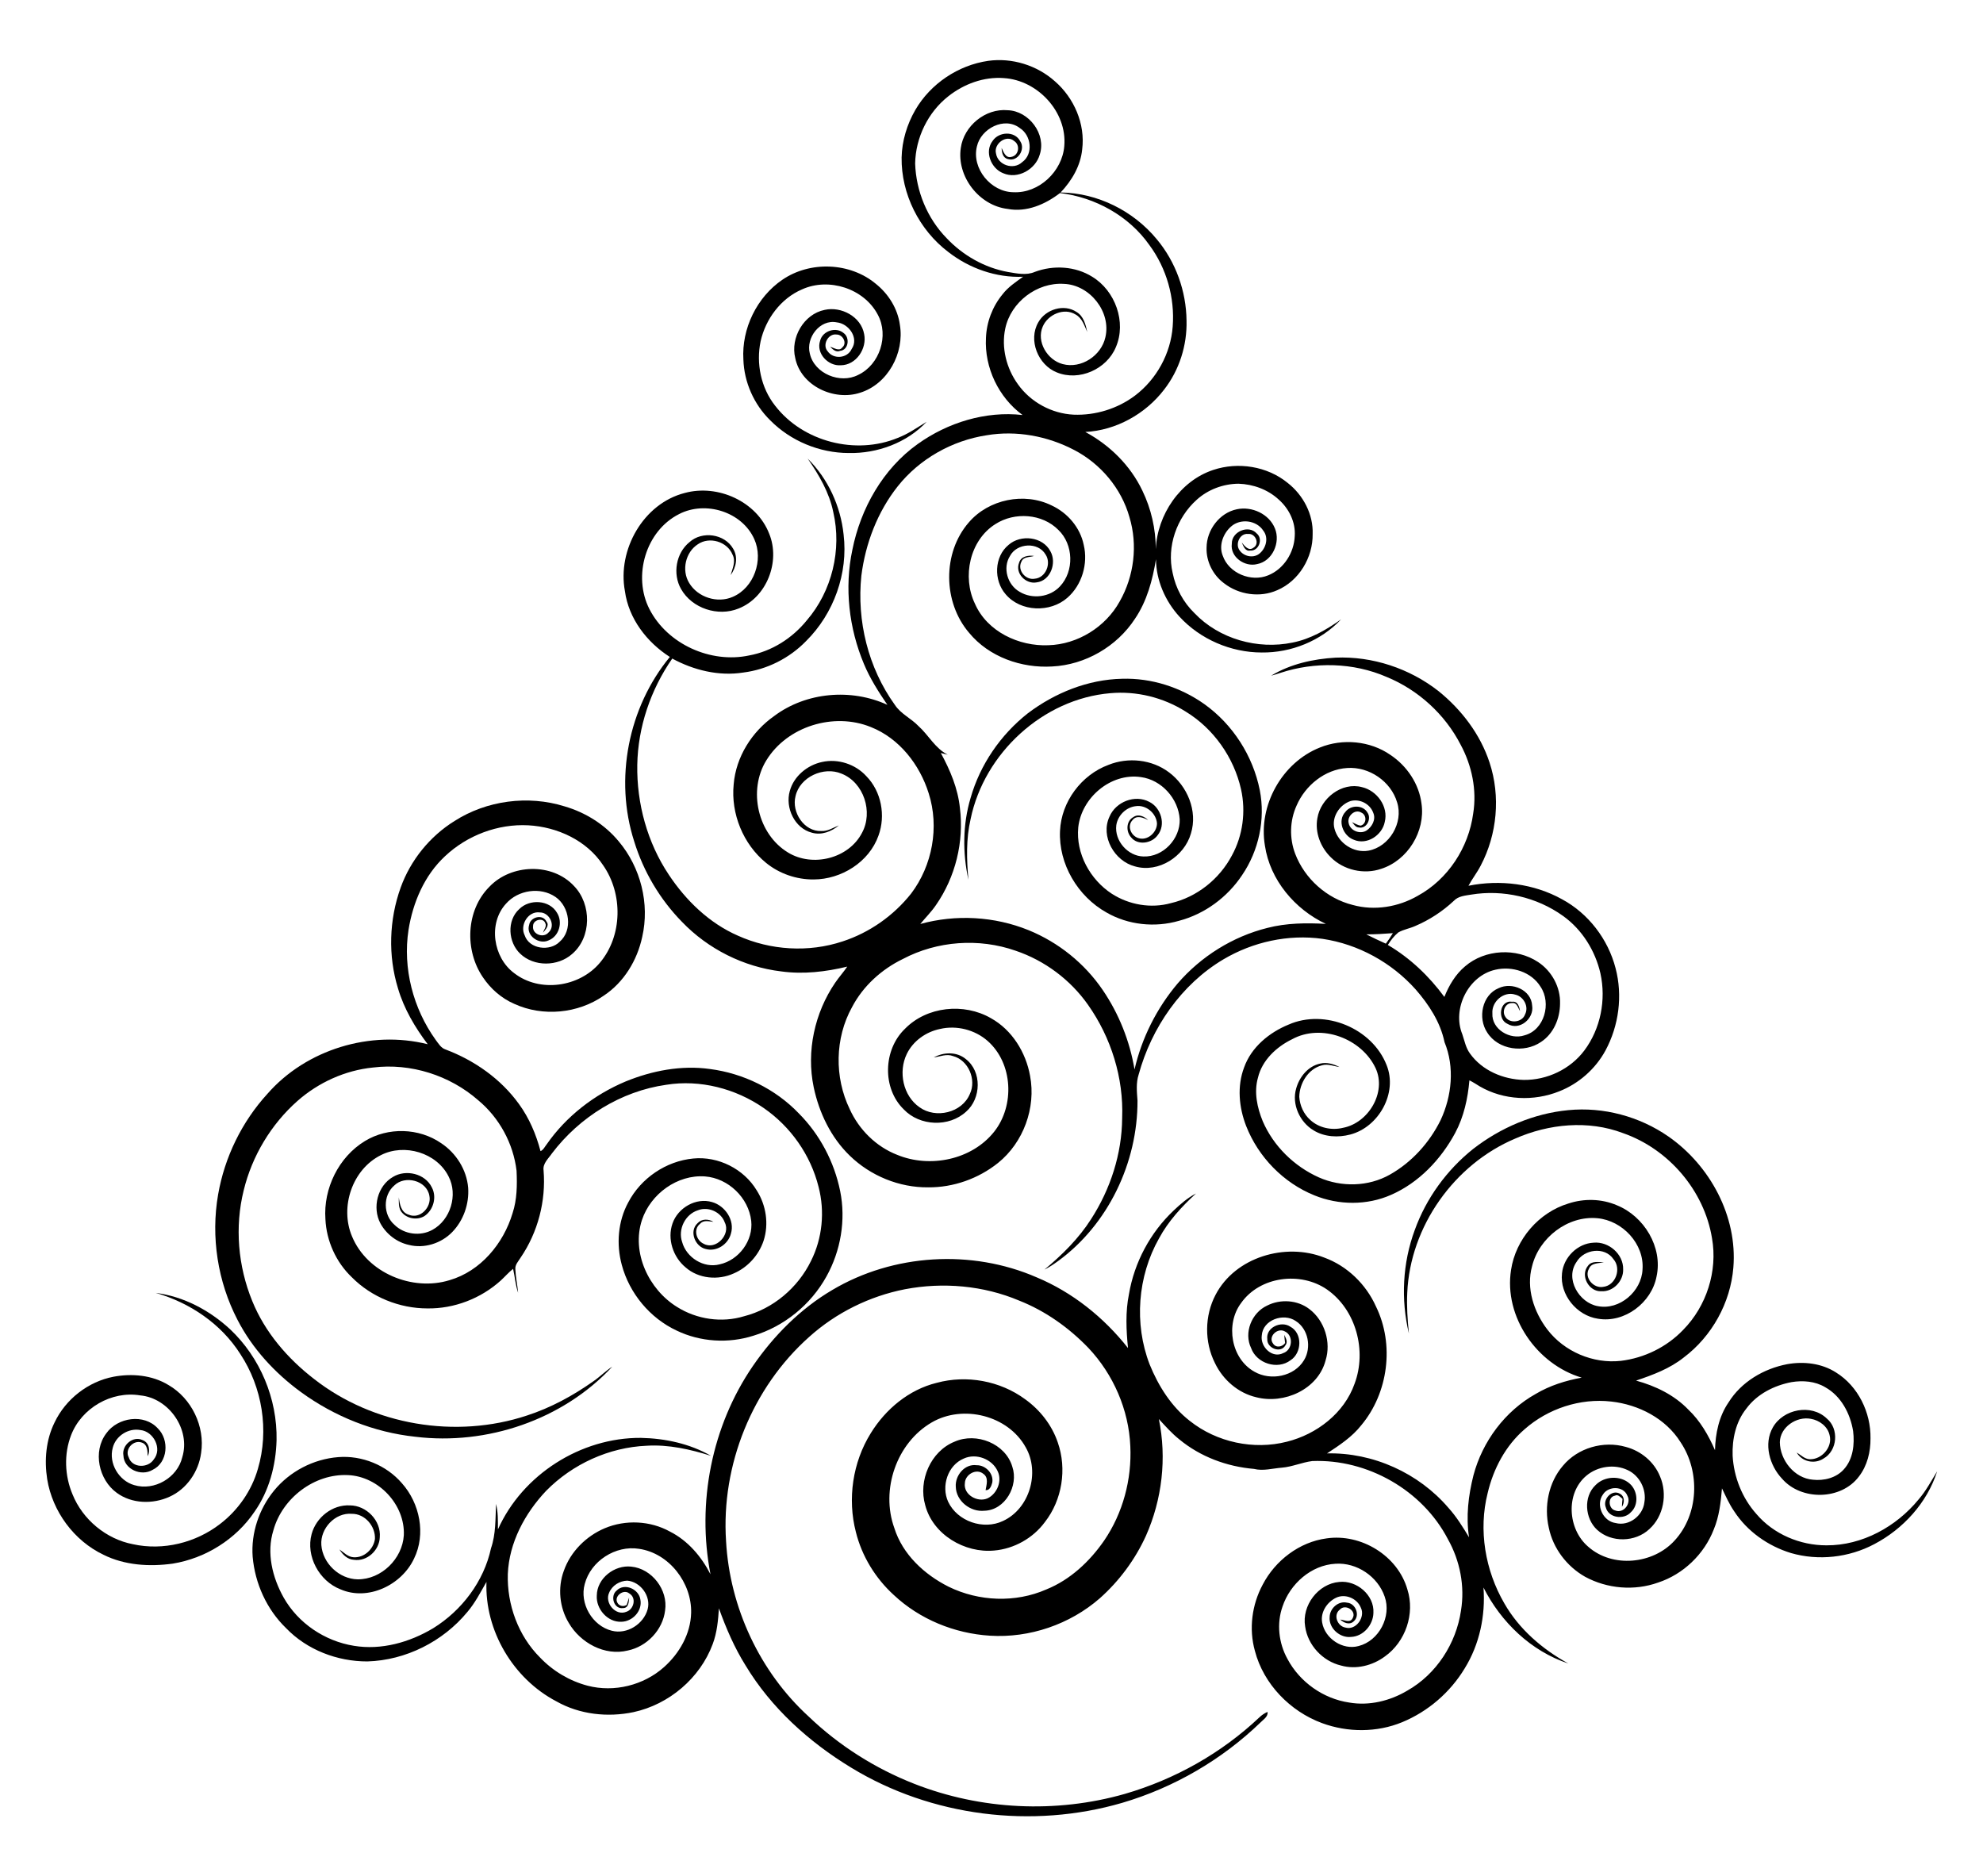
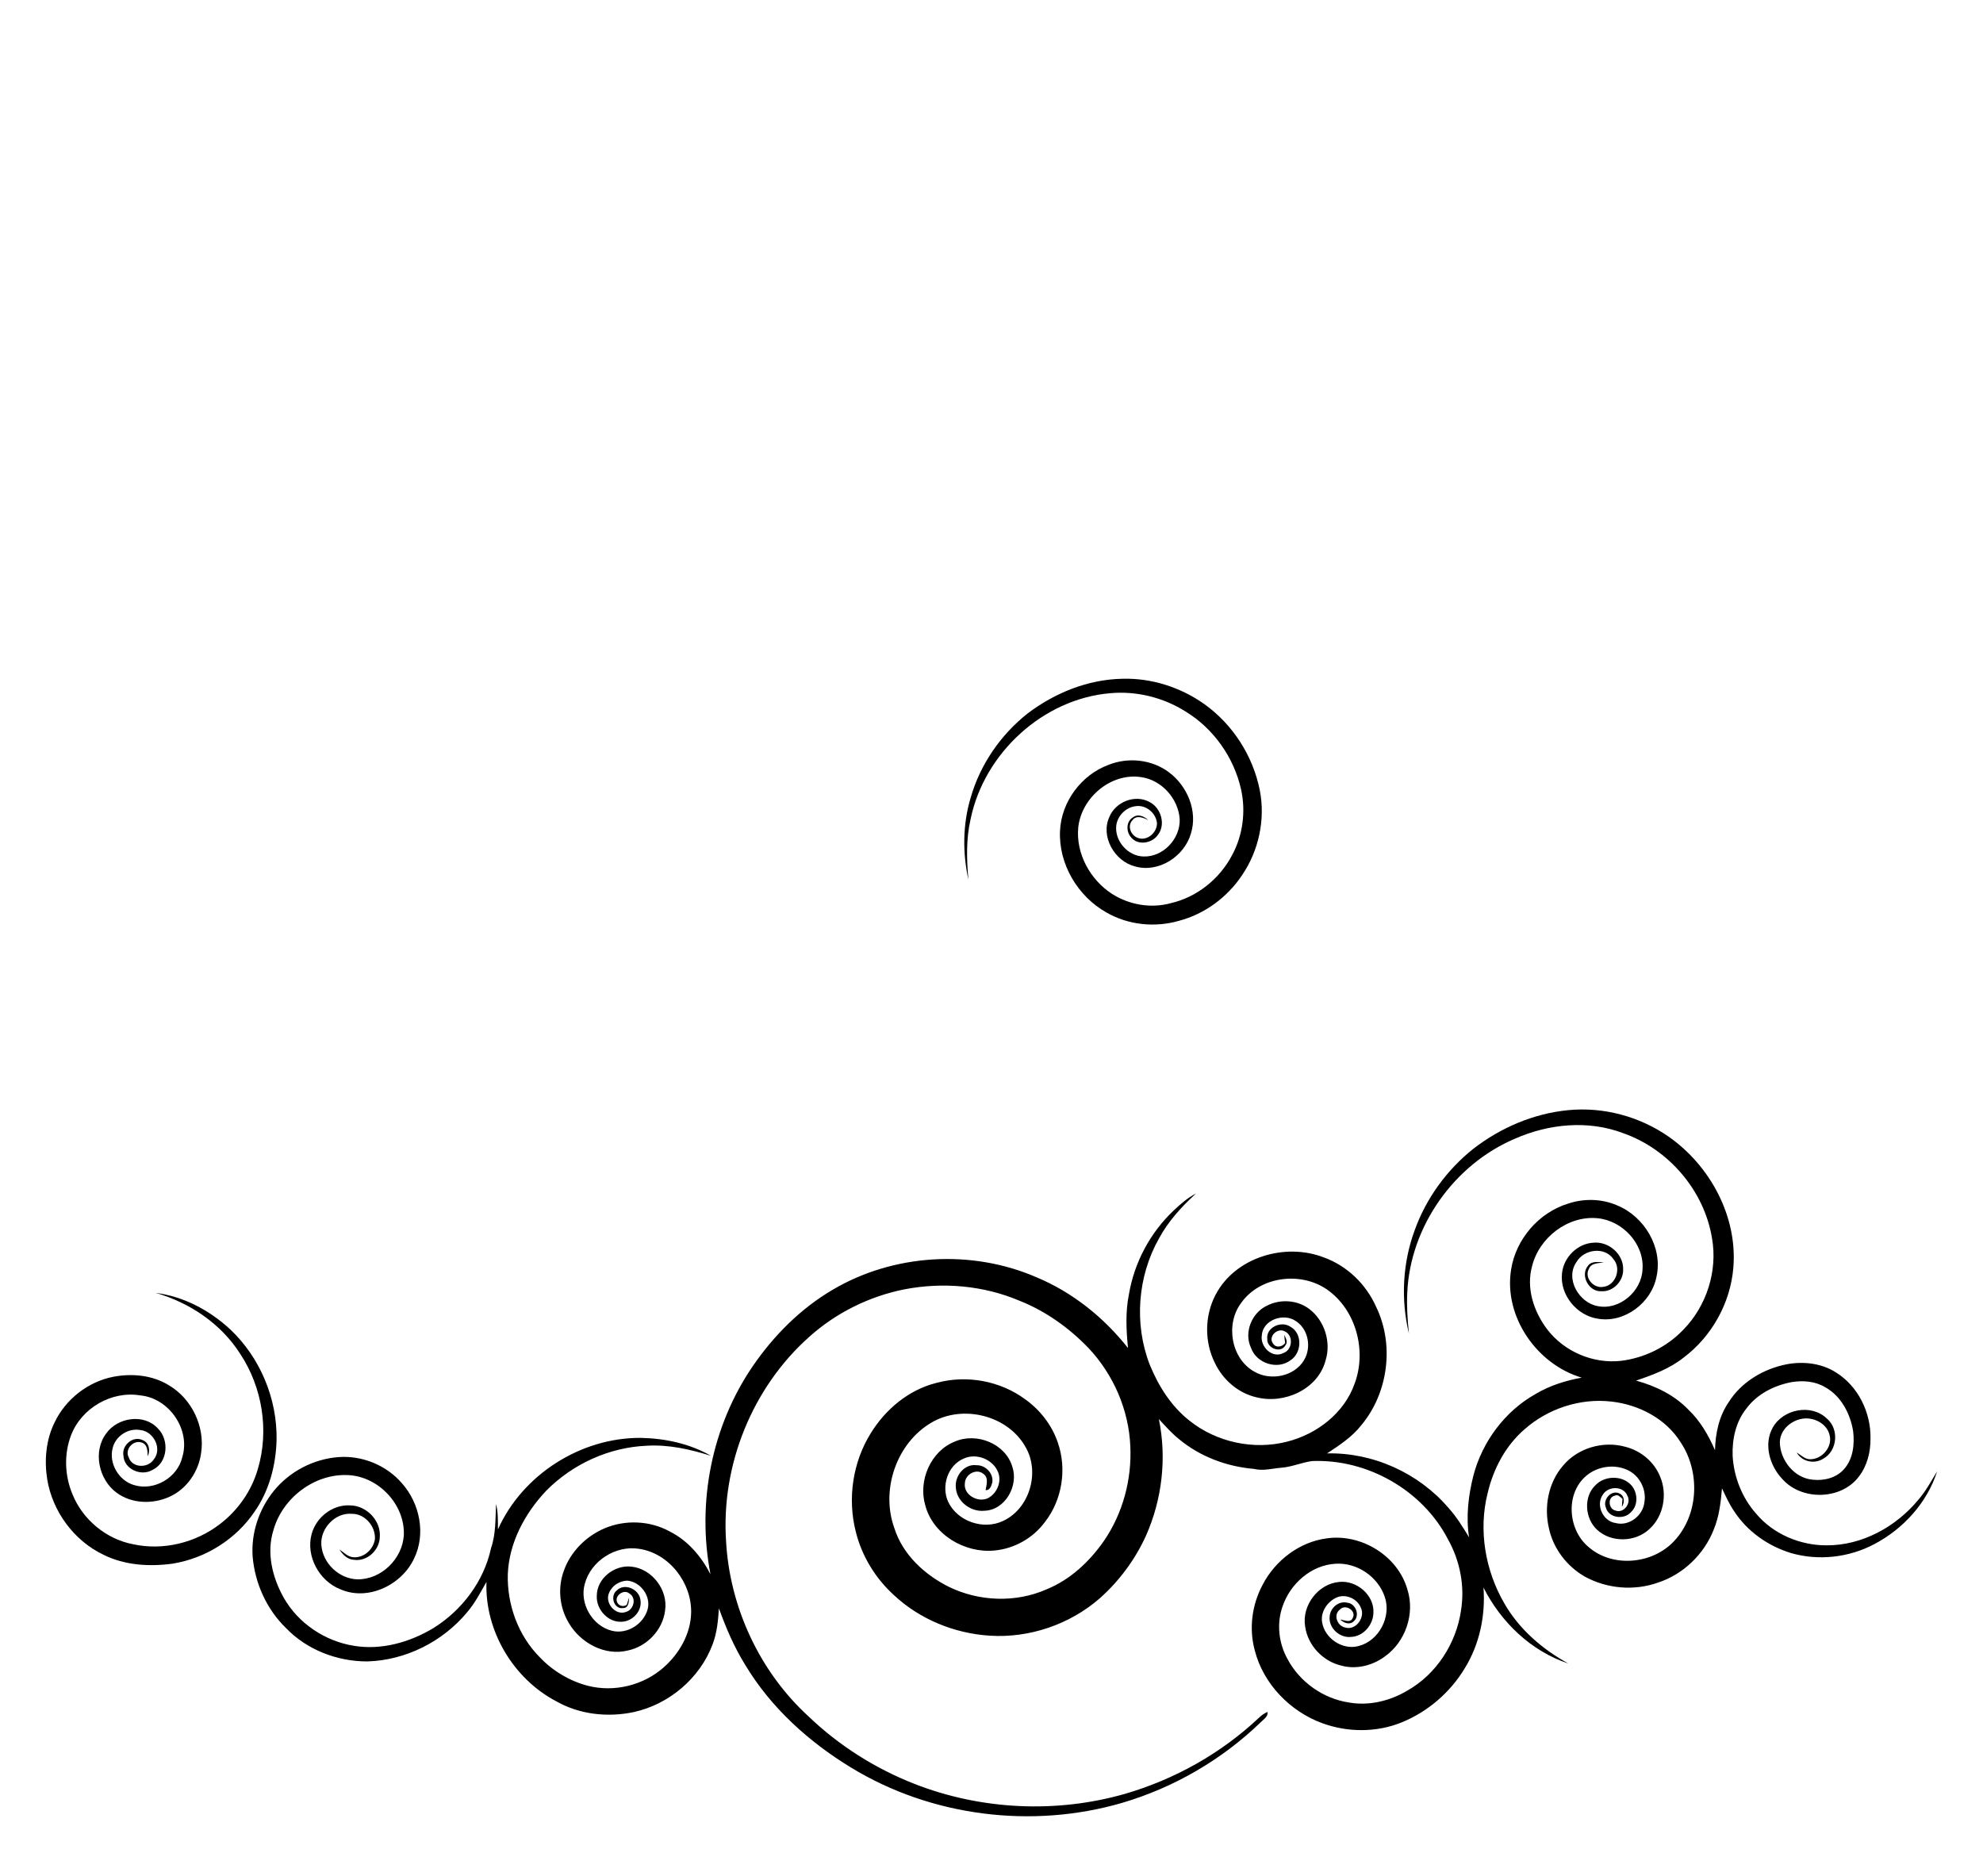
<svg xmlns="http://www.w3.org/2000/svg" version="1.1" id="Layer_1" x="0px" y="0px" viewBox="-11 0 1022 967" enable-background="new -11 0 1022 967" xml:space="preserve">
  <g>
-     <path d="M460.736,56.661c7.84-13.51,22.09-23.06,37.54-25.3c12.29-1.71,25.15,2.27,34.39,10.53c9.87,8.55,15.74,22,14.07,35.1   c-0.84,8.5-5.34,16.1-11.12,22.21c19.03,0.2,37.53,9.48,49.58,24.11c9.75,11.64,15.17,26.76,15.32,41.92   c0.33,12.7-3.73,25.55-11.57,35.58c-9.62,12.55-24.74,20.98-40.6,21.81c12.59,6.76,23.24,17.26,29.41,30.23   c4.54,9.37,6.91,19.75,6.92,30.16c0.77-17.68,12.48-35.18,29.62-40.83c12.82-4.28,27.85-1.91,38.37,6.71   c7.96,6.23,13.23,16.14,12.85,26.36c0.17,12.04-7.04,24.14-18.24,28.91c-8.87,3.97-19.79,2.38-27.41-3.56   c-5.72-4.2-9.28-11.27-9.02-18.38c0.04-9.03,6.62-17.93,15.62-19.77c7.73-1.65,16.65,2.42,19.63,9.93   c2.94,7.16-1.28,16.86-9.21,18.33c-6.29,1.64-13.99-3.63-13.03-10.49c-0.16-6.21,8.61-9.97,12.81-5.32   c3.46,2.78,1.15,9.16-3.35,8.85c-2.6,0.48-3.5-2.36-4.34-4.19c1.4,1.74,3.55,4.65,6.02,2.72c3.45-2.03,0.97-7.56-2.74-7.09   c-4.28-0.53-6.79,5.23-4.39,8.43c2.1,3.06,6.69,4.11,9.81,2.01c3.69-2.61,5.41-8.36,2.42-12.12c-3.49-5.45-11.86-6.45-16.64-2.14   c-4.09,3.6-6.41,9.77-4.27,15.02c3.15,9.07,14.66,13.76,23.41,10.11c8.05-3.23,13.35-11.67,13.69-20.21   c0.52-7.15-2.96-14.16-8.25-18.83c-5.59-5.18-13.15-7.93-20.71-8.17c-7.88,0.06-15.74,2.98-21.59,8.3   c-10.31,9.24-15.53,24.13-12.37,37.72c1.57,7.81,5.5,15.1,11.21,20.64c12.73,13.37,32.61,18.94,50.56,15.21   c9.23-1.81,17.47-6.59,25.05-11.97c-10.44,11.1-25.72,17.27-40.91,17.08c-15.88,0-31.7-6.8-42.45-18.52   c-7.31-8.01-11.95-18.64-12.06-29.54c-1.77,10.75-4.62,21.53-10.81,30.66c-9.31,14.31-25.64,23.78-42.7,24.61   c-15.83,0.95-32.55-4.9-42.79-17.34c-13.51-15.75-13.85-41.2-0.14-56.93c10.24-11.92,28.59-15.67,42.69-8.71   c8.2,3.8,14.7,11.38,16.52,20.32c2.32,9.65-0.89,20.65-8.41,27.23c-8.84,7.81-24.1,7.36-31.83-1.79   c-6.24-7.11-5.98-19.37,1.54-25.47c6.24-5.49,17.56-4.28,21.54,3.34c3.36,5.91,0.07,15.18-7.13,16.01   c-5.51,1.06-11.21-4.61-9.03-10.11c0.94-3.37,4.76-3.95,7.74-3.52c-2.27,0.75-5.55,0.26-6.56,3.02   c-2.21,4.36,2.19,9.56,6.84,8.72c5.73-0.43,8.74-7.89,5.63-12.49c-3.87-6.63-14.78-5.91-18.3,0.71   c-3.97,6.19-1.31,15.04,4.98,18.55c6.49,3.9,15.57,2.78,20.74-2.82c7.44-7.9,7-21.6-0.81-29.09   c-8.35-8.45-22.54-9.36-32.4-3.05c-13.35,8.34-17.27,27.24-10.62,41.05c6.28,14.41,22.69,22.07,37.85,21.42   c15.09-0.42,29.51-9.39,36.77-22.58c7.43-13.03,9.38-29.1,5.01-43.47c-4.16-14.83-14.86-27.49-28.47-34.57   c-13.71-7.19-29.79-10.19-45.12-7.59c-17.81,2.72-34.61,12.17-45.83,26.33c-10.43,13.16-16.62,29.42-18.73,46.02   c-2.44,23.3,3.52,47.53,17.26,66.6c3.06,4.66,8.39,6.95,12.16,10.91c5.27,4.72,8.57,11.49,15.09,14.77   c-1.19-0.3-2.38-0.59-3.57-0.88c4.82,8.83,8.82,18.28,9.85,28.38c2.16,17.37-2.32,35.54-12.3,49.93c-2.39,3.53-5.43,6.53-8.12,9.81   c18.32-5.06,38.25-3.95,55.86,3.21c15.35,6.27,28.84,17.1,38.16,30.82c8.35,12.25,13.95,26.34,16.39,40.95   c3.73-16.25,11.46-31.61,22.23-44.33c12.04-13.94,28.36-24.17,46.26-28.63c9.81-2.54,20.06-2.63,30.12-2.07   c-15.96-7.48-28.79-22.65-31.41-40.33c-3.52-20.7,8.81-42.84,28.38-50.58c11.7-4.74,25.82-3.43,36.25,3.79   c8.54,5.65,14.84,14.97,16.08,25.22c2.04,14.2-7.07,29.12-20.77,33.52c-8.89,3.06-19.44,0.69-26.06-6.02   c-5.22-5.15-8.2-12.78-6.84-20.1c1.71-10.23,12.55-18.75,23-15.97c7.71,1.8,13.73,10.01,11.72,17.95   c-1.34,6.87-9.27,12.1-15.98,9.15c-5.48-1.98-8.59-9.82-4.29-14.36c2.72-3.65,9.08-3.67,11.38,0.41c2.18,3.1-0.44,8.47-4.44,7.63   c-1.71-0.06-2.55-1.63-3.54-2.74c1.43,0.64,2.79,1.51,4.37,1.81c3.21-0.76,3.37-5.42,0.48-6.71c-3.36-2.12-7.47,1.85-6.6,5.33   c0.73,3.94,5.74,5.96,9.12,3.96c2.95-1.9,5.1-5.81,3.55-9.26c-1.65-4.61-7.09-7.35-11.77-5.97c-5.6,1.91-9.76,8.22-8.21,14.14   c1.92,7.45,9.88,12.77,17.53,11.39c10.8-1.98,18.12-14.43,14.78-24.85c-3.18-10.88-14.49-18.56-25.76-17.74   c-11.47,0.71-21.6,8.99-26.06,19.36c-3.54,7.76-3.75,16.86-0.73,24.82c4.9,12.86,16.3,23.07,29.68,26.4   c11.21,3.1,23.5,1.06,33.51-4.73c15.58-8.49,26.21-24.89,28.55-42.37c1.97-12.11-0.66-24.73-6.45-35.47   c-8.05-15.68-21.87-28.26-38.16-34.95c-17.16-7.45-37.02-7.92-54.73-2.09c-1.58,0.53-3.17,1.04-4.78,1.44   c9.94-6.04,21.71-8.62,33.23-9.29c18.96-0.82,38.1,5.55,53.02,17.24c11.87,9.58,21.53,22.24,26.31,36.82   c5.74,17.36,3.94,37.01-4.58,53.15c-1.85,3.6-4.38,6.79-6.29,10.35c16.24-3.24,33.65-1.14,48.21,6.95   c13.62,7.33,23.73,20.58,27.6,35.51c3.74,14.13,1.72,29.61-5.2,42.45c-5.17,9.52-13.77,17.08-23.85,21.04   c-13.11,5.26-28.65,4.6-40.93-2.55c-1.76-1.09-3.5-2.21-5.34-3.12c-0.82,9.39-2.87,18.78-7.35,27.14   c-7.37,13.66-18.71,25.62-33.07,31.89c-12.4,5.48-26.94,5.34-39.44,0.26c-15.95-6.42-28.92-19.74-35.19-35.72   c-3.73-9.56-4.77-20.52-1.06-30.25c3.72-10.42,12.93-17.98,22.94-22.06c18.67-8.23,43.09,1.89,50.49,20.89   c5.81,14.33-4.04,31.93-18.7,35.77c-6.27,1.67-13.34,1.3-18.95-2.15c-7.13-4.26-11.35-13.48-8.95-21.58   c1.64-5.93,6.12-11.53,12.37-12.82c3.42-0.84,6.93,0.23,9.99,1.79c-2.99-0.44-6.01-1.81-9.03-0.92   c-7.09,1.78-11.61,9.21-11.74,16.24c0.29,4.5,2.29,8.96,5.71,11.96c4.46,4.11,11.06,5.46,16.89,4.01   c13.04-2.5,22.49-18.26,16.76-30.69c-7.16-15.32-28.01-23.22-43.12-14.91c-8.08,3.95-15.4,10.81-17.54,19.82   c-2.12,7.46-0.39,15.39,2.48,22.41c5.54,12.83,16.22,23.25,28.93,28.94c11.58,5.12,25.54,4.83,36.63-1.46   c11.28-6.37,20.37-16.46,26.09-28.03c5.82-12.43,7.33-27.35,2.03-40.22c-2.14-10.31-8.05-19.34-14.88-27.17   c-12.38-13.86-29.62-23.36-48.04-26.07c-17.59-2.46-35.82,1.56-51.06,10.59c-21.71,12.9-37.04,35.19-43.65,59.33   c-1.42,4.36-0.93,8.96-0.6,13.44c0.12,31.93-15.12,63.98-41.12,82.83c-2.17,1.58-4.42,3.07-6.83,4.27   c9.1-7.57,17.66-16,24.05-26.05c9.96-15.44,15.86-33.59,15.99-52.02c0.82-20.7-5.68-41.51-17.6-58.4   c-9.07-12.9-22.32-22.8-37.25-27.85c-18.89-6.64-40.47-5.12-58.18,4.25c-11,5.34-20.49,13.94-26.19,24.82   c-8.86,15.97-9.13,36.17-1.19,52.55c4.79,10.57,13.63,19.36,24.5,23.57c16.85,6.95,38.43,2.59,49.95-11.93   c10.68-13.48,9.72-35.22-3.37-46.78c-6.58-5.79-16.01-8.17-24.54-6.17c-7.24,1.48-13.93,6.21-17.15,12.94   c-4.42,9.15-1.94,21.48,6.58,27.4c8.35,6.05,21.94,2.88,25.95-6.84c3.53-7.32-0.73-17.45-8.7-19.54c-3.28-1.27-6.63,0.27-9.9,0.71   c5.13-2.81,11.85-3.04,16.52,0.84c8.37,6.45,7.93,20.31,0.18,27.08c-8.82,8.15-23.9,7.54-32.16-1.14   c-11.21-10.92-10.59-30.73,0.55-41.47c11.32-11.64,30.49-13.56,44.38-5.53c10.89,6.06,17.98,17.59,20.16,29.68   c3.14,16.47-3.42,34.38-16.49,44.9c-10.12,8.11-23.05,12.7-36.03,12.59c-14.91,0.15-29.74-5.94-40.41-16.33   c-9.73-9.41-15.81-22.14-18.58-35.27c-3.86-18.5,0.47-38.34,11.1-53.89c1.93-2.85,4.27-5.4,6.19-8.26   c-11.12,2.69-22.68,4.04-34.07,2.46c-19.3-2.3-37.67-11.53-51.12-25.55c-11.35-11.59-19.84-25.93-24.61-41.43   c-10.34-32.1-3.07-69.09,18.37-95.07c-11.85-7.59-21.25-19.77-23.16-33.96c-3.97-21.23,9.51-45.15,30.87-50.56   c16.97-4.63,37.02,4.34,43.49,21c5.88,14.27-1.22,32.84-15.78,38.56c-10.57,4.32-24-0.04-29.64-10.05   c-4.45-7.77-2.64-18.57,4.4-24.21c6.5-5.85,18.09-4.23,22.45,3.46c2.61,4.27,1.57,9.72-1.31,13.58c0.97-3.38,2.78-7.04,1.02-10.49   c-2.72-6.78-11.92-9.55-17.92-5.4c-6.4,4.12-8.44,13.44-4.48,19.91c4.42,7.44,14.58,10.68,22.5,7.18   c10.95-4.68,15.91-19.03,11.08-29.73c-6.33-14.14-25.17-19.94-38.74-12.93c-17.22,8.65-23.99,31.98-15.33,48.93   c9.27,18.15,31.63,28.18,51.44,23.93c11.69-2.14,22.23-8.89,29.68-18.07c13.01-15.07,18.14-36.47,13.65-55.83   c-2.07-10.14-7.38-19.15-13.19-27.55c10.5,10.37,16.99,24.52,18.52,39.16c2.4,19.98-5.06,40.74-19.33,54.88   c-8.57,8.83-20.15,14.69-32.37,16.22c-12.59,1.99-25.53-1.19-36.61-7.2c-11.13,16.04-17.69,35.27-18.03,54.83   c-0.32,19.91,5.18,40,16.27,56.6c8.83,13.29,20.84,24.94,35.6,31.38c16.79,7.57,36.4,8.77,53.91,2.97   c13.87-4.51,26.31-13.25,35.36-24.67c10.96-14.46,14.6-34.31,9.06-51.64c-4.62-14.81-15.17-28.4-29.86-34.19   c-19-7.71-43.07-0.41-53.84,17.21c-9.54,15.44-4.42,38,11.18,47.46c12.62,7.73,31.28,3.17,38.15-10.15   c5.83-10.71,0.96-25.93-10.54-30.48c-9.19-3.9-21.49,1.65-23.73,11.58c-2.14,8.22,4.38,18.35,13.32,17.98   c3.28,0.19,6.09-1.75,9.03-2.89c-3.83,3.14-8.92,5.19-13.89,3.76c-8.95-2.27-13.88-12.9-11.42-21.48   c2.05-7.62,9.03-13.37,16.63-14.97c8.21-1.84,17.22,1.12,22.85,7.34c7.73,7.89,10.01,20.3,6.24,30.59   c-4.84,13.69-19.17,22.57-33.42,22.61c-8.84,0.07-17.68-2.96-24.54-8.56c-11.79-9.63-18.18-25.32-16.68-40.45   c1.16-14.15,9.4-27.16,20.92-35.25c16.51-12.34,39.65-14.28,58.3-5.73c-4.56-6.68-8.94-13.53-12.06-21.01   c-7.75-18.45-10.17-39.26-5.99-58.89c4.26-21.33,15.75-41.71,33.63-54.48c15.48-11.09,35.04-17.15,54.09-14.98   c-12.35-9.05-19.69-24.42-18.87-39.7c0.3-8.19,3.35-16.21,8.56-22.52c2.86-3.73,6.82-6.33,10.58-9.04   c-13.87,0.57-27.68-4.28-38.57-12.78c-14.95-11.32-24.28-29.87-24.04-48.67   C453.876,72.581,456.446,64.101,460.736,56.661 M477.736,49.621c-10.47,8.23-16.84,21.33-17.09,34.62   c0.46,14.21,6.23,28.27,16.2,38.47c8.41,8.9,19.55,15.27,31.64,17.46c4.55,0.73,9.42,1.88,13.84-0.05   c9.57-3.59,20.85-2.97,29.59,2.51c11.85,7.19,17.75,23.39,12.17,36.29c-4.72,11.36-18.92,17.71-30.42,13   c-9.67-3.83-14.89-16.68-9.53-25.85c3.72-6.65,13.22-9.66,19.72-5.28c3.6,2.15,4.68,6.47,5.48,10.29   c-1.48-3.28-2.61-7.14-5.98-8.99c-6-3.73-14.27,0-16.93,6.16c-3.44,7.78,2.36,17.32,10.27,19.38c9.53,2.54,19.9-4.34,21.99-13.81   c3.1-13.12-8.02-27.04-21.36-27.53c-13.88-0.9-27.37,9.4-30.23,23c-2.12,9.89,0.6,20.55,6.48,28.69   c6.55,9.26,17.46,15.18,28.77,15.72c11.24,0.44,22.61-3.06,31.61-9.83c11.12-8.41,18.42-21.71,19.43-35.62   c1.15-14.85-3.17-30.05-12.06-42.02c-10.56-15.01-27.93-24.54-46.02-26.75c-7.6,5.84-17.21,10.03-26.95,8.19   c-14.75-1.7-26.38-16.73-24.18-31.43c1.57-11.34,12.68-20.5,24.15-19.44c10.93,0.32,20.04,12.33,16.53,22.91   c-2.17,7.6-11.35,12.83-18.82,9.56c-6.25-2.41-9.8-11.1-5.44-16.68c3.19-4.8,11.44-5.22,14.22,0.21   c2.82,4.11-1.3,10.69-6.26,9.2c-2.69-0.56-3.28-3.42-3.34-5.75c1.01,2.04,2.05,5.38,5.01,4.6c3.86-0.7,4.71-6.09,1.49-8.15   c-4.09-3.61-10.7,1.48-9.39,6.39c0.96,6.03,8.98,8.65,13.42,4.52c6-4.23,4.74-13.92-1.17-17.64c-7.96-6.08-20.06,0.35-22.08,9.45   c-2.85,11.36,7.21,23.53,18.77,23.63c13.23,0.68,25.23-10.79,26.25-23.79c1.53-17.61-13.75-33.95-31.13-35.02   C496.076,39.451,485.766,43.271,477.736,49.621 M747.226,461.041c-3.13,0.53-6.64,0.75-8.94,3.2   c-5.82,5.45-12.61,9.88-19.95,13c-2.82,1.27-5.97,1.75-8.66,3.29c-2.2,1.79-3.91,4.07-5.41,6.45   c11.48,6.76,21.25,16.08,29.13,26.79c2.38-5.94,5.73-11.63,10.69-15.78c10.28-8.82,26.4-9.64,37.64-2.18   c7.03,4.63,11.58,12.96,11.29,21.42c-0.03,7.62-3.33,15.56-9.88,19.79c-8.57,5.83-22.01,4.11-27.68-4.96   c-4.92-7.37-2.69-19.25,5.9-22.8c6.82-3.32,16.85,0.86,17.28,8.98c1.13,6.67-6.55,13.18-12.73,9.4   c-5.38-2.3-4.01-12.46,2.45-11.37c2.85-0.43,3.73,2.6,4.02,4.8c-1.03-1.64-1.53-4.49-4.04-4.13   c-3.42-0.14-5.35,4.07-3.66,6.83c2.07,3.97,8.83,3.21,10.28-0.93c2.13-4.05-0.67-9.28-5.01-10.25c-5.92-1.93-12.25,3.59-11.8,9.65   c-0.45,8.27,9.18,13.82,16.56,11.32c10.3-2.71,13.94-16.59,8.29-24.99c-4.7-7.72-14.78-10.84-23.33-8.81   c-13.95,3.12-22.38,20.18-17.01,33.27c1.14,3.36,1.79,7,3.95,9.92c6.24,8.76,17.15,13.35,27.71,13.59   c11.98,0.14,23.98-5.51,31.2-15.14c8.4-11.2,11.32-26.14,8.31-39.76c-2.68-11.72-9.46-22.62-19.3-29.63   C781.025,462.321,763.596,458.341,747.226,461.041 M693.155,481.531c3.33,1.64,6.66,3.3,10.08,4.79   c1.3-1.74,2.52-3.54,3.63-5.41C702.295,481.261,697.726,481.541,693.155,481.531z" />
-     <path d="M392.246,144.151c14.24-9.73,34.79-8.99,48.09,2.08c6.55,5.22,11.33,12.82,12.45,21.2c2.42,14.45-6.21,30.53-20.49,34.96   c-13.4,4.41-30.51-3.47-33.44-17.85c-2.6-10.45,4.38-22.66,15.14-24.84c8.57-1.93,18.78,3.48,20.37,12.48   c1.55,7.46-4.11,16.01-12.04,16.06c-6.51,0.51-12.86-6.14-10.65-12.64c1.25-5.13,8.25-7.36,12.21-3.89   c3.19,2.34,2.47,8.64-1.89,9.1c-2.13,0.93-3.77-0.75-5.17-2.09c2,0.47,4.59,2.54,6.27,0.35c2.68-2.25,0.25-6.72-2.94-6.67   c-4.3-0.67-7.53,5.33-4.62,8.6c3.02,4.37,10.22,3.7,12.4-1.16c3.89-5.66-1.53-13.11-7.67-13.71c-8.7-1.77-16.02,7.99-13.9,16.06   c2.31,10.4,15.69,15.83,24.93,11.01c11.1-5.22,15.94-20.25,10.11-31.02c-7.12-13.56-25.32-19.33-39.14-13.01   c-10.88,4.69-18.67,15.24-21.25,26.67c-2.41,11.45,0.16,23.99,7.46,33.23c14.37,18.65,41.58,25.56,63.26,16.58   c5.33-2.03,9.99-5.34,14.83-8.28c-10.22,10.85-25.45,16.43-40.23,16.09c-14.97-0.03-29.87-6.2-40.39-16.87   c-8.37-8.18-13.46-19.64-13.82-31.34C371.176,169.351,379.066,153.121,392.246,144.151z" />
    <path d="M518.726,367.601c13.95-10.54,31-17.44,48.61-17.79c15.05-0.47,30.11,4.37,42.36,13.06   c14.67,10.47,25.06,26.69,28.57,44.35c2.96,15.04-0.51,31.18-9.14,43.82c-7.57,11.39-19.3,20.05-32.56,23.52   c-12.33,3.57-26.13,2.15-37.29-4.29c-14.82-8.28-24.78-25.03-23.96-42.11c0.66-14.94,10.97-28.8,24.96-33.97   c10.16-4.1,22.41-2.81,31.2,3.84c9.45,7.04,14.89,19.95,11.31,31.49c-3.37,11.85-16.7,20.51-28.86,16.98   c-10.52-2.7-17.93-15.46-13.11-25.65c3.22-7.61,13.1-11.57,20.51-7.6c6.09,3,8.71,11.84,4.25,17.25   c-3.04,4.18-10.17,5.33-13.61,1.05c-2.73-2.98-2.63-8.42,1.17-10.47c2.54-1.77,5.61-0.31,7.62,1.55   c-2.5-1.23-5.96-2.73-8.07,0.01c-2.97,3.09-0.78,8.08,2.96,9.26c4.69,1.6,9.69-2.91,9.64-7.6c-0.42-5.23-5.63-9.62-10.88-8.84   c-5.07,0.53-9.36,4.81-10.09,9.82c-1.01,8.01,5.92,15.92,13.97,16.11c10.19,0.41,19.04-9.13,18.71-19.17   c-0.69-10.65-9.32-20.3-19.99-21.74c-15.53-2.29-30.65,10.62-32.3,25.94c-1.29,13.44,6.12,26.88,17.28,34.17   c8.88,5.72,20.2,7.71,30.43,4.86c13.44-3.09,25.09-12.45,31.49-24.59c5.64-10.28,7.24-22.62,4.71-34.05   c-3.7-16.5-14.21-31.4-28.69-40.18c-11.44-7.2-25.19-10.59-38.67-9.39c-34.73,2.92-65.04,30.96-72.03,64.89   c-2.37,10.25-2.06,20.83-1.13,31.24c-3.05-13.88-2.95-28.54,1.14-42.19C494.136,394.011,504.726,378.621,518.726,367.601z" />
-     <path d="M223.236,423.121c16.6-10.62,37.92-13.43,56.72-7.56c10.81,3.15,20.75,9.36,27.94,18.07   c11.28,13.4,16.03,32.1,12.09,49.22c-2.57,12.05-9.45,23.42-19.83,30.27c-13.25,9.25-31.4,10.97-46.1,4.23   c-6.6-2.85-12.19-7.76-16.18-13.71c-9.47-13.86-8.79-34.43,3.27-46.56c11.21-11.9,32.5-12.62,43.74-0.42   c9.06,9.4,9.08,26.38-1.06,35.01c-7.31,6.47-19.65,6.67-26.76-0.21c-6.17-5.84-6.97-17.07-0.46-22.95   c5.27-5.32,15.59-4.82,19.47,1.92c3.09,4.86,1.11,12.1-4.38,14.22c-4.92,2.33-11.77-2.48-9.98-8c0.63-4.13,7.03-5.73,8.92-1.71   c1.71,2.04-0.54,4.11-1.75,5.69c0.43-1.57,2.01-3.2,1.15-4.86c-1.11-3.15-6.44-1.74-6.3,1.51c-0.58,4.17,5.28,6.4,7.91,3.33   c3.98-3.45,0.57-10.43-4.4-10.38c-6.1-0.85-10.47,6.57-7.84,11.78c2.39,7.19,13.01,8.43,18.02,3.34c6.94-6.01,5.13-18.1-2.13-23.1   c-7.8-5.35-19.3-3.6-25.49,3.45c-9.34,10.15-6.67,27.79,4.2,35.82c13.15,10.21,33.64,7.22,44.18-5.37   c11.72-13.92,11.93-35.61,1.57-50.35c-8.41-12.71-23.54-19.65-38.46-20.47c-15.71-0.84-31.57,5.18-42.98,15.96   c-10.59,9.86-16.51,23.81-18.77,37.9c-3.05,19.8,2.36,40.57,14.03,56.77c1.42,1.86,2.7,4.15,5.08,4.91   c14.9,5.62,28.52,15.18,37.86,28.17c5.26,7.24,8.8,15.59,11.06,24.22c1.53-0.69,2.21-2.34,3.21-3.57   c10.06-14.43,24.48-25.56,40.65-32.35c13.66-5.58,28.71-8.48,43.43-6.42c17.25,2.23,33.79,10.3,45.84,22.89   c10.81,10.85,18.24,24.98,21.29,39.97c3.03,14.91,0.32,30.83-7.08,44.09c-8.01,14.47-21.75,25.71-37.6,30.49   c-12.9,4.12-27.36,3.25-39.58-2.64c-13.77-6.43-24.35-19.18-28.28-33.85c-2.88-10.65-1.99-22.46,3.34-32.22   c6.5-12.46,19.48-21.27,33.48-22.6c12.88-1.28,26.11,5.36,32.75,16.47c4.83,7.59,6.31,17.29,3.52,25.89   c-2.47,7.41-8.15,13.74-15.35,16.84c-7.98,3.66-18.19,2.81-24.88-3.12c-6.43-5.32-9.52-14.62-6.72-22.6   c2.77-8.06,12.07-13.5,20.41-11.03c6.69,1.9,11.81,9.37,9.69,16.29c-1.42,5.46-7.36,9.46-12.96,7.9   c-5.53-1.23-8.71-9.19-4.24-13.28c2.12-2.37,5.62-2.29,8.19-0.73c-2.33-0.24-5.11-1.07-6.88,1.02c-3.59,2.79-2.01,8.55,1.82,10.27   c6.25,3.53,14.08-4.75,10.92-10.93c-1.89-5.42-8.51-8.43-13.84-6.32c-6.56,2.05-10.4,9.85-8.16,16.31   c2.17,8.07,11.14,13.7,19.33,11.57c9.93-2.17,17.4-12.24,16.29-22.39c-1.33-11.96-11.82-22.01-23.8-22.93   c-14.27-1.06-28.03,9.02-32.5,22.41c-5.56,16.79,3.48,35.88,18.11,44.88c10.14,6.38,23,8.27,34.48,4.77   c14.96-3.81,27.73-14.65,34.49-28.45c5.91-11.71,7.24-25.58,3.92-38.25c-4.07-16.41-14.42-31.09-28.33-40.66   c-14.45-9.99-32.72-14.73-50.16-11.93c-23.34,3.3-44.71,16.64-58.9,35.34c-1.8,2.67-4.83,5.2-4.33,8.75   c1.3,15.78-2.92,31.95-11.86,45.03c-1.13,1.87-2.94,3.64-2.68,6.01c0.16,4.04,1.07,8.01,1.42,12.05c-1.38-4-1.66-8.24-2.58-12.33   c-2.31,1.83-4.24,4.08-6.41,6.07c-10.22,9.22-23.94,14.53-37.73,14.33c-14.42,0.01-28.84-5.81-39-16.08   c-8.14-7.75-13.07-18.71-13.59-29.92c-1.12-15.75,6.8-32.04,20.39-40.27c11.84-7.23,27.83-6.79,39.25,1.11   c7.73,5.1,13.17,13.72,13.93,23.01c0.56,8.29-2.41,16.85-8.23,22.82c-5.64,5.83-14.44,8.63-22.35,6.6   c-6.17-1.35-11.62-5.55-14.63-11.07c-4.33-8.07-1.56-19.4,6.51-24c6.59-3.99,16.51-1.7,19.96,5.41c2.69,4.99,0.86,11.69-3.81,14.81   c-3.95,2.38-9.6,1.26-12.16-2.61c-1.22-2.14-1.04-4.69-1.02-7.05c0.42,3.46,1.15,7.77,5.05,8.93c5.91,2.54,11.91-3.88,10.7-9.71   c-1.34-7.97-12.66-10.78-18.17-5.27c-5.88,5.12-5.68,15.16,0.18,20.21c5.07,5,13.35,6.02,19.56,2.58   c9.34-5.1,13.22-18.02,8.34-27.46c-6.1-12.3-22.77-17.21-34.86-11.06c-14.8,7.32-21.3,26.78-14.96,41.83   c7.75,18.91,31.14,28.56,50.33,22.63c16.01-4.67,27.77-18.89,32.44-34.51c2.32-7.04,2.39-14.54,2.06-21.87   c-1.67-14.05-8.87-27.29-19.76-36.34c-14.65-12.85-34.83-19.25-54.19-16.87c-14.36,1.44-28.11,7.67-38.92,17.19   c-13.66,12.07-23.45,28.41-27.76,46.12c-4.69,18.84-2.93,39.13,4.42,57.06c6.53,16.08,18.21,29.63,31.85,40.15   c30.48,23.86,73.04,30.99,109.73,18.82c12.3-3.99,23.76-10.24,34.29-17.69c3.36-2.31,6.21-5.28,9.66-7.47   c-25.48,27.4-64.6,40.65-101.55,36.1c-21.23-2.25-41.67-10.46-58.89-23.01c-13.43-9.81-25.04-22.38-32.69-37.21   c-10.23-19.69-13.81-42.77-10-64.62c3.34-19.23,12.24-37.47,25.41-51.88c20.04-22.92,53.13-32.94,82.61-25.56   c-6.57-8.71-12.21-18.23-15.31-28.76c-5.19-16.86-4.6-35.42,1.38-52C200.586,443.291,210.516,431.031,223.236,423.121z" />
    <path d="M748.216,592.121c14.12-10.96,31.22-18.3,49.07-20c18.08-1.76,36.66,3.23,51.57,13.57   c21.46,14.94,35.67,41.16,33.48,67.57c-1.48,18.15-11.04,35.42-25.6,46.36c-7.21,5.74-15.91,8.96-24.54,11.88   c9.98,2.73,19.65,7.38,26.91,14.92c6.15,5.81,10.41,13.26,13.77,20.95c0.22-8.6,2.02-17.4,6.96-24.6   c6.58-10.63,18.17-17.43,30.29-19.74c8.51-1.52,17.76-0.46,25.13,4.29c11.41,7.08,17.97,20.64,17.76,33.91   c0.07,6.96-1.66,14.16-5.99,19.73c-9.14,12.2-29.65,12.52-39.57,1.13c-6.45-6.81-9.62-17.92-4.77-26.46   c5.35-9.47,19.78-12.33,27.81-4.59c6.4,5.28,5.56,16.61-1.75,20.67c-4.55,2.98-11.04,1.65-13.76-3.14   c2.14,1.25,4.02,3.31,6.64,3.46c6.21,0.26,11.98-6.26,10.31-12.42c-1.01-4.53-5.26-7.66-9.67-8.41   c-7.34-1.41-15.82,4.25-15.97,12.05c0.12,9.26,7.47,18.55,16.98,19.32c5.74,0.66,12.08-0.91,16.02-5.35   c4.78-5.26,5.59-12.91,4.77-19.68c-1.46-9.03-6.2-18.09-14.41-22.64c-5.16-3.09-11.46-3.57-17.29-2.62   c-9,1.72-17.82,6.14-23.34,13.66c-5.43,6.78-7.35,15.71-7.06,24.26c0.61,11,4.9,21.82,12.26,30.06   c8.84,10.41,22.52,16.16,36.09,16.14c18.39,0.11,35.97-9.59,47.49-23.64c3.81-4.4,6.54-9.57,9.57-14.51   c-5.16,16.21-17.49,29.72-32.45,37.56c-13.02,6.9-28.73,8.67-42.9,4.56c-11.8-3.61-22.54-11.14-29.28-21.55   c-2.54-3.68-4.35-7.78-6.27-11.79c-0.6,7.18-1.43,14.46-4.22,21.17c-4.94,12.76-15.7,23.12-28.71,27.39   c-12.23,4.38-26.22,3.2-37.61-2.99c-9.4-5.31-16.54-14.66-18.71-25.29c-2.51-10.97-0.17-23.26,7.26-31.9   c7.66-9.25,20.92-13.04,32.41-9.74c7.81,2.04,14.67,7.72,17.68,15.27c3.86,9,1.85,20.44-5.51,27.07c-7.19,6.8-19.59,7.15-26.93,0.4   c-6.31-5.81-7.21-17.07-0.76-23.11c4.54-4.61,12.72-5.04,17.57-0.68c4.14,3.64,4.77,10.97,0.53,14.77   c-3.54,3.96-11.48,2.96-12.87-2.54c-1.73-4.1,3.02-9.43,7.2-7.08c2.63,1.34,2.5,4.59,1.11,6.79c0.02-1.38,0.15-2.74,0.3-4.09   c-1.06-0.86-2.39-2.55-3.89-1.66c-3.91,0.67-3.4,6.81,0.15,7.63c4.31,1.75,8.42-3.73,6.26-7.59c-2.02-5.14-9.79-5.1-12.57-0.7   c-3.97,5.37-0.05,13.87,6.47,14.75c6.89,1.83,14.1-3.76,14.85-10.66c1.19-6.62-2.49-13.79-8.6-16.61   c-6.86-3.26-15.49-1.99-21.28,2.87c-10.91,9.14-9.6,27.6,0.88,36.57c12.53,11.15,33.46,9.1,44.56-3.12   c12.48-13.5,13.26-35.47,3.17-50.57c-7.65-12.32-21.68-19.53-35.83-21.08c-16.02-1.83-32.6,3.65-44.65,14.29   c-9.8,8.46-16.08,20.37-19.02,32.87c-4.83,19.09-1.27,39.86,8.56,56.8c7.62,13.36,19.63,23.68,33,31.03   c-19.19-6.34-34.69-21.29-43.72-39.14c1.11,14.45-2.02,29.28-9.67,41.66c-7.45,12.37-18.91,22.24-32.26,27.75   c-13.03,5.37-28.08,5.33-41.25,0.47c-16.46-6.06-30.16-20.13-34.62-37.23c-3.18-11.34-1.55-23.81,4.02-34.14   c6.46-12.43,18.92-22,32.94-23.84c17.78-2.6,36.71,8.93,41.65,26.37c3.97,12.45-0.99,26.93-11.62,34.48   c-6.35,4.72-14.87,6.87-22.59,4.68c-9.44-2.23-17.21-10.51-18.51-20.17c-1.81-10.72,6.71-22.03,17.6-22.91   c8.92-0.96,18.14,6.75,17.59,15.96c-0.14,6.18-5.19,12.11-11.52,12.37c-5.7,0.66-11.58-4.46-11.04-10.31   c0.11-4.42,4.5-8.4,8.98-7.34c4.46,0.32,6.94,6.71,3.35,9.69c-2.1,1.96-5.07,0.67-6.89-0.98c2.11,0.18,5.2,1.94,6.44-0.76   c2.15-3.82-3.85-7.45-6.57-4.42c-3.64,2.71-1.34,8.58,2.77,9.29c5.52,1.64,10.5-5.45,7.96-10.32c-1.93-4.75-8.08-7.3-12.74-5.03   c-4.66,2.23-8.12,7.48-7.16,12.75c1.42,8.29,10.62,14.4,18.81,12.12c10.54-2.7,17.02-15.24,13.42-25.44   c-3.54-10.39-14.38-17.7-25.35-16.96c-12.54,0.69-23.39,10.35-27.29,22.02c-3.13,8.83-1.99,18.9,2.54,27.05   c6.31,11.9,18.46,20.5,31.8,22.46c10.31,1.8,21.07-0.84,29.98-6.15c14.97-8.47,25.17-24.3,27.64-41.22   c2.08-12.58-0.5-25.71-6.72-36.79c-13.11-25.3-41.56-41.44-69.94-40.29c-5.31,0.68-10.29,2.96-15.65,3.41   c-4.8,0.36-9.62,1.83-14.41,0.63c-13.95-1.18-27.66-6.28-38.48-15.24c-3.88-3.09-7.17-6.82-10.51-10.45   c4.15,20.13,1.68,41.45-6.67,60.21c-5.56,12.21-13.74,23.25-23.77,32.17c-15.42,13.45-36.21,20.56-56.62,19.27   c-18.27-1.14-36.21-8.44-49.59-21.01c-9.45-8.62-16.41-19.98-19.5-32.41c-4.43-17.06-1.66-35.92,7.66-50.91   c7.62-12.4,19.67-22.47,33.98-25.98c15.45-4.2,32.7-1.05,45.6,8.46c7.69,5.5,13.79,13.3,16.83,22.29   c4.77,13.64,2.25,29.62-6.67,41.02c-6.1,8.28-15.85,13.76-26.1,14.65c-15.19,1.45-31.61-8.19-35.56-23.37   c-3.67-12.63,2.74-27.78,15.18-32.75c11.15-4.94,26.22,0.96,29.72,12.96c3.31,9.73-3.64,22.36-14.43,22.66   c-7.18,0.74-14.55-5-14.72-12.38c-0.41-5.8,4.61-11.93,10.71-11.08c4.59-0.14,8.94,4.3,8.09,8.97c-0.44,1.64-1.3,4.15-3.44,3.85   c0.48-2.74,1.66-6.4-1.09-8.33c-3.62-3.08-9.42,0.23-9.58,4.68c-0.89,6.05,6.63,10.26,11.8,7.84c4.83-2.4,7.49-8.9,5.12-13.88   c-2.83-6.35-11.14-9.48-17.47-6.58c-8.32,3.46-11.73,14.25-8.09,22.25c4.78,10.15,18.19,14.75,28.28,9.93   c13.69-6.31,19.15-25,11.71-37.96c-9.1-16.47-32.28-22.21-48.4-12.85c-18.2,10.56-26.44,34.76-19.32,54.43   c4.28,13.65,15.48,23.97,27.98,30.26c15.57,7.63,34.43,8.39,50.37,1.4c12.28-4.97,22.3-14.35,29.76-25.13   c9.7-14.17,14.34-31.61,13.52-48.71c-0.79-18.75-8.74-36.99-21.6-50.62c-10.05-10.43-22.14-19.05-35.65-24.38   c-18.46-7.8-39.25-9.61-58.89-5.87c-18.25,3.57-35.52,12.11-49.35,24.55c-29.37,26.13-45.45,66.07-42.86,105.25   c1.88,34.12,17.35,67.4,42.63,90.46c15.62,14.96,34.25,26.73,54.37,34.62c34.31,13.46,73.04,15.33,108.48,5.21   c25.82-7.49,49.91-21.03,69.45-39.51c1.22-1.16,2.61-2.11,4.16-2.76c0.3,2.49-2.08,3.82-3.57,5.37   c-19.98,19.29-44.69,33.64-71.33,41.49c-46.43,13.56-98.43,7.07-139.77-18.17c-21.69-13.19-41.2-30.77-54.37-52.64   c-5.77-9.21-10.06-19.23-13.73-29.42c-0.4,6.21-0.98,12.51-3.19,18.39c-6.52,17.61-22.53,31.14-40.82,35.1   c-13.36,2.8-27.81,1.23-39.77-5.56c-22.23-11.64-36.95-36.41-36.02-61.56c-3.04,5.32-5.86,10.83-9.86,15.53   c-12.57,15.22-31.74,24.88-51.52,25.46c-15.47,0.03-31.09-5.92-41.89-17.15c-9.98-9.64-16.04-23.05-17.23-36.83   c-0.89-12.22,3.3-24.6,11.02-34.05c8.1-9.9,20.32-16.27,33.07-17.26c12.23-0.98,24.81,4.13,32.83,13.45   c9.23,10.34,12.47,26.21,6.24,38.88c-6.37,13.57-23.73,22-37.95,15.78c-10.91-4.25-17.93-17.07-14.81-28.5   c2.32-8.56,10.7-15.22,19.7-14.74c8.5,0,16.17,7.84,15.42,16.43c-0.2,6.68-6.56,12.64-13.34,11.62c-3.33-0.18-5.82-2.67-7.47-5.35   c2.3,1.59,4.42,3.92,7.41,4.04c5.38,0.3,10.18-4.19,10.9-9.4c0.35-6.55-5.15-13.08-11.89-13c-8.65-0.73-16.37,7.58-15.73,16.09   c0.7,9.45,9.23,17.52,18.72,17.68c12.25,0.08,23.06-10.61,23.79-22.73c0.68-15.79-13.06-30.33-28.77-30.99   c-17.32-0.84-33.87,11.86-38.45,28.43c-3.66,11.62-0.54,24.32,5.28,34.68c7.47,13.24,21.24,22.46,36.19,24.86   c14.15,2.35,28.73-1.78,40.87-9.05c14.76-9.13,26.14-24.14,29.81-41.22c2.55-7.35,2.23-15.19,2.6-22.84   c1.08,4.28,0.96,8.74,0.97,13.13c12.64-28.27,42.75-47.39,73.67-47.17c12.5,0.25,25.21,2.97,36.11,9.24   c-10.69-3.34-21.82-5.89-33.1-5.19c-19.41,0.81-38.27,9.44-51.86,23.26c-10.95,11.61-19.05,26.65-19.73,42.84   c-0.47,15.76,5.38,31.85,16.61,43.04c6.63,6.97,15.24,12.09,24.55,14.54c13.64,3.55,28.88-0.22,39.37-9.62   c7.92-7.07,13.68-17.12,13.95-27.9c0.4-15.47-11.31-30.79-26.88-33.04c-12.07-1.92-24.85,6.27-27.95,18.13   c-2.8,10.01,3.87,21.61,14.01,24.11c7.82,1.98,16.33-3.44,18.41-11.1c1.8-6.69-3.63-14.13-10.48-14.73   c-4,0.1-7.87,2.51-9.39,6.27c-2.4,5.17,3.34,12.08,8.88,9.78c3.93-1.24,5.37-7.28,1.49-9.48c-2.89-2.42-8.03,1.47-6.07,4.85   c0.91,1.77,3.22,2.09,4.81,1.04c0.37-1.28,0.77-2.55,1.21-3.79c-0.17,2.16-0.14,5.45-3.12,5.47c-4.76,0.7-6.79-6.28-3.32-9.02   c4.06-4.18,11.6-0.72,12.26,4.74c1.06,5.81-4.11,11.26-9.85,11.33c-7.08,0.31-13.09-6.63-12.63-13.53   c0.11-8.9,9.12-15.83,17.74-14.89c10.67,1.02,19.07,12.01,17.46,22.59c-1.19,10.04-9.36,18.6-19.2,20.64   c-11.9,2.96-24.44-3.92-30.43-14.18c-4.83-7.97-5.8-18.13-2.57-26.87c3.47-9.9,11.5-17.9,21.11-21.96   c10.69-4.49,23.4-3.91,33.56,1.71c9.29,4.69,16.22,12.87,20.92,22.01c-7.14-36.8,0.61-76.35,21.85-107.33   c10.75-15.65,24.5-29.5,40.92-39.17c31.45-18.68,71.82-21.11,105.35-6.51c18.54,7.75,34.65,20.69,47.06,36.43   c-0.92-9.24-1.37-18.61,0.49-27.77c2.77-16.37,10.98-31.73,23.06-43.13c3.5-3.3,7.18-6.54,11.49-8.75   c-7.39,6.77-14.27,14.27-19.06,23.15c-11.03,19.54-12.92,43.98-4.83,64.93c4.52,11.13,11.16,21.71,20.74,29.15   c13.84,10.98,32.88,15.07,50,10.69c15.36-3.84,29.55-14.68,34.9-29.92c6.34-16.91,0.8-38.02-14.2-48.5   c-13.62-9.46-34.63-6.83-44.33,6.99c-8.15,10.9-5.16,28.72,6.97,35.4c8.32,4.77,20.46,2.44,25.49-5.99   c3.96-6.51,2.26-16.06-4.3-20.2c-6.24-4.29-16.99-0.6-17.48,7.51c-0.84,5.8,5.38,11.96,11.08,9.04   c4.76-1.59,5.43-9.11,0.75-11.2c-3.7-2.06-8.76,2.7-6.01,6.29c1.49,2.38,4.74,1.77,6.22-0.27c-0.19-1.41-0.36-2.81-0.44-4.21   c0.78,1.67,2.01,3.66,0.58,5.39c-2.34,4.32-9.61,1.5-9.33-3.16c-0.82-6.02,7.09-9.6,11.76-6.51c6.49,3.39,6.13,13.58,0.21,17.37   c-6.73,5.1-17.49,1.61-20.3-6.25c-3.89-7.98,0.28-18.22,8.18-21.9c6.85-3.52,15.73-2.96,21.87,1.8   c7.83,5.95,11.27,17.07,8.32,26.43c-3.92,14.96-21.39,22.7-35.73,18.98c-9.33-2.15-17.21-9.04-21.29-17.61   c-5.49-10.89-5.36-24.4,0.32-35.19c10.17-19.47,36.04-27.05,55.98-19.19c11.87,4.32,21.57,13.76,26.71,25.26   c9.56,19.57,6.36,44.45-7.58,61.14c-4.76,6.08-11.29,10.34-17.66,14.53c23.65-0.55,47.2,10.09,62.56,28.05   c4.17,4.6,7.42,9.9,10.63,15.19c-1.65-10.67-0.36-21.56,2.27-31.95c4.64-17.48,16.26-33.09,32.1-41.95   c7.26-4.32,15.41-6.87,23.69-8.38c-23.1-6.85-40.22-31.38-36.41-55.55c2.38-15.74,14.29-29.56,29.53-34.18   c8.07-2.68,17.11-2.49,24.95,0.87c14.05,5.63,23.8,21.62,20.51,36.71c-2.54,13.5-16.45,24.15-30.23,21.78   c-10.88-1.6-19.74-12.34-18.5-23.39c0.79-8.24,7.97-15.41,16.3-15.8c7.72-0.71,15.44,5.88,15.21,13.8   c0.19,5.98-5.15,11.61-11.23,11.23c-6.41,0.38-11.09-8.12-6.87-13.15c1.9-2.59,5.39-1.83,8.16-1.77c-2.7,0.59-6.42,0.2-7.67,3.29   c-2.65,4.65,2.4,10.32,7.32,9.37c6.47-0.69,9.51-9.41,5.32-14.23c-4.52-6.72-15.24-5.2-19.08,1.43   c-6.02,8.63,1.32,21.03,10.97,22.74c11.26,2.22,22.57-7.65,23.06-18.88c1-13.19-10.31-25.23-23.23-26.43   c-15.26-1.46-30.1,10.04-33.69,24.73c-3.17,11.29,0.91,23.5,7.83,32.58c8.74,11.45,23.6,17.77,37.91,16.2   c12.11-1.46,23.69-7.13,32.12-15.96c12.05-12.22,17.87-30.32,14.87-47.26c-4.02-24.58-22.38-45.95-45.84-54.14   c-17.91-6.81-38.25-4.81-55.58,2.81c-31.43,13.26-54.14,45.27-55.64,79.44c-0.34,7.01,0.14,14.03,0.85,21.01   c-4.21-17.53-3.27-36.35,3-53.28C724.006,617.571,734.636,602.971,748.216,592.121z" />
    <path d="M69.276,666.311c14.33,1.81,27.71,8.95,38.25,18.68c15.54,14.59,24.44,35.91,24.01,57.22   c-0.36,12.98-3.82,26.15-11.36,36.86c-9.57,14.2-25.23,23.98-42.09,26.75c-12.01,1.67-24.77,0.91-35.78-4.57   c-15.22-7.27-26.3-22.36-28.99-38.98c-1.53-9.81-0.63-20.22,3.81-29.2c5.72-12.02,17.3-21.04,30.38-23.56   c9.51-1.78,19.86-0.86,28.25,4.24c11.98,6.88,18.99,21.39,16.89,35.05c-1.26,9.57-7.38,18.57-16.27,22.56   c-8.59,3.92-19.43,3.69-27.19-2.01c-9.29-6.7-12.52-21.3-5.41-30.66c5.84-8.27,19.53-10.32,26.59-2.52   c5.98,5.87,5.2,17.59-2.76,21.35c-5.81,3.51-14.73-0.32-15-7.41c-0.96-5.25,4.91-10.33,9.88-7.94c3.38,1.24,4.12,5.36,2.62,8.32   c-0.08-2.62-0.03-6.11-3.1-7.07c-4.29-1.52-8.86,3.51-6.68,7.59c1.74,5.61,9.91,5.74,12.89,1.15c4.59-5.53-0.09-14.54-6.9-15.18   c-6.17-1.14-12.65,3.03-14.2,9.09c-2.24,8.01,3.09,17.03,11.03,19.29c10.38,3.15,22.28-3.82,24.78-14.33   c4.42-14.32-6.84-30.51-21.64-31.9c-14.79-2.46-30.27,6.52-35.64,20.47c-3.76,9.73-3.32,20.94,0.72,30.52   c5.25,13.03,17.36,23.07,31.17,25.71c15.54,3.42,32.37-0.75,44.9-10.45c9.27-7.09,16.26-17.15,19.47-28.38   c5.87-19.85,2.29-42.01-9.08-59.23C102.956,682.221,86.836,671.361,69.276,666.311z" />
  </g>
</svg>